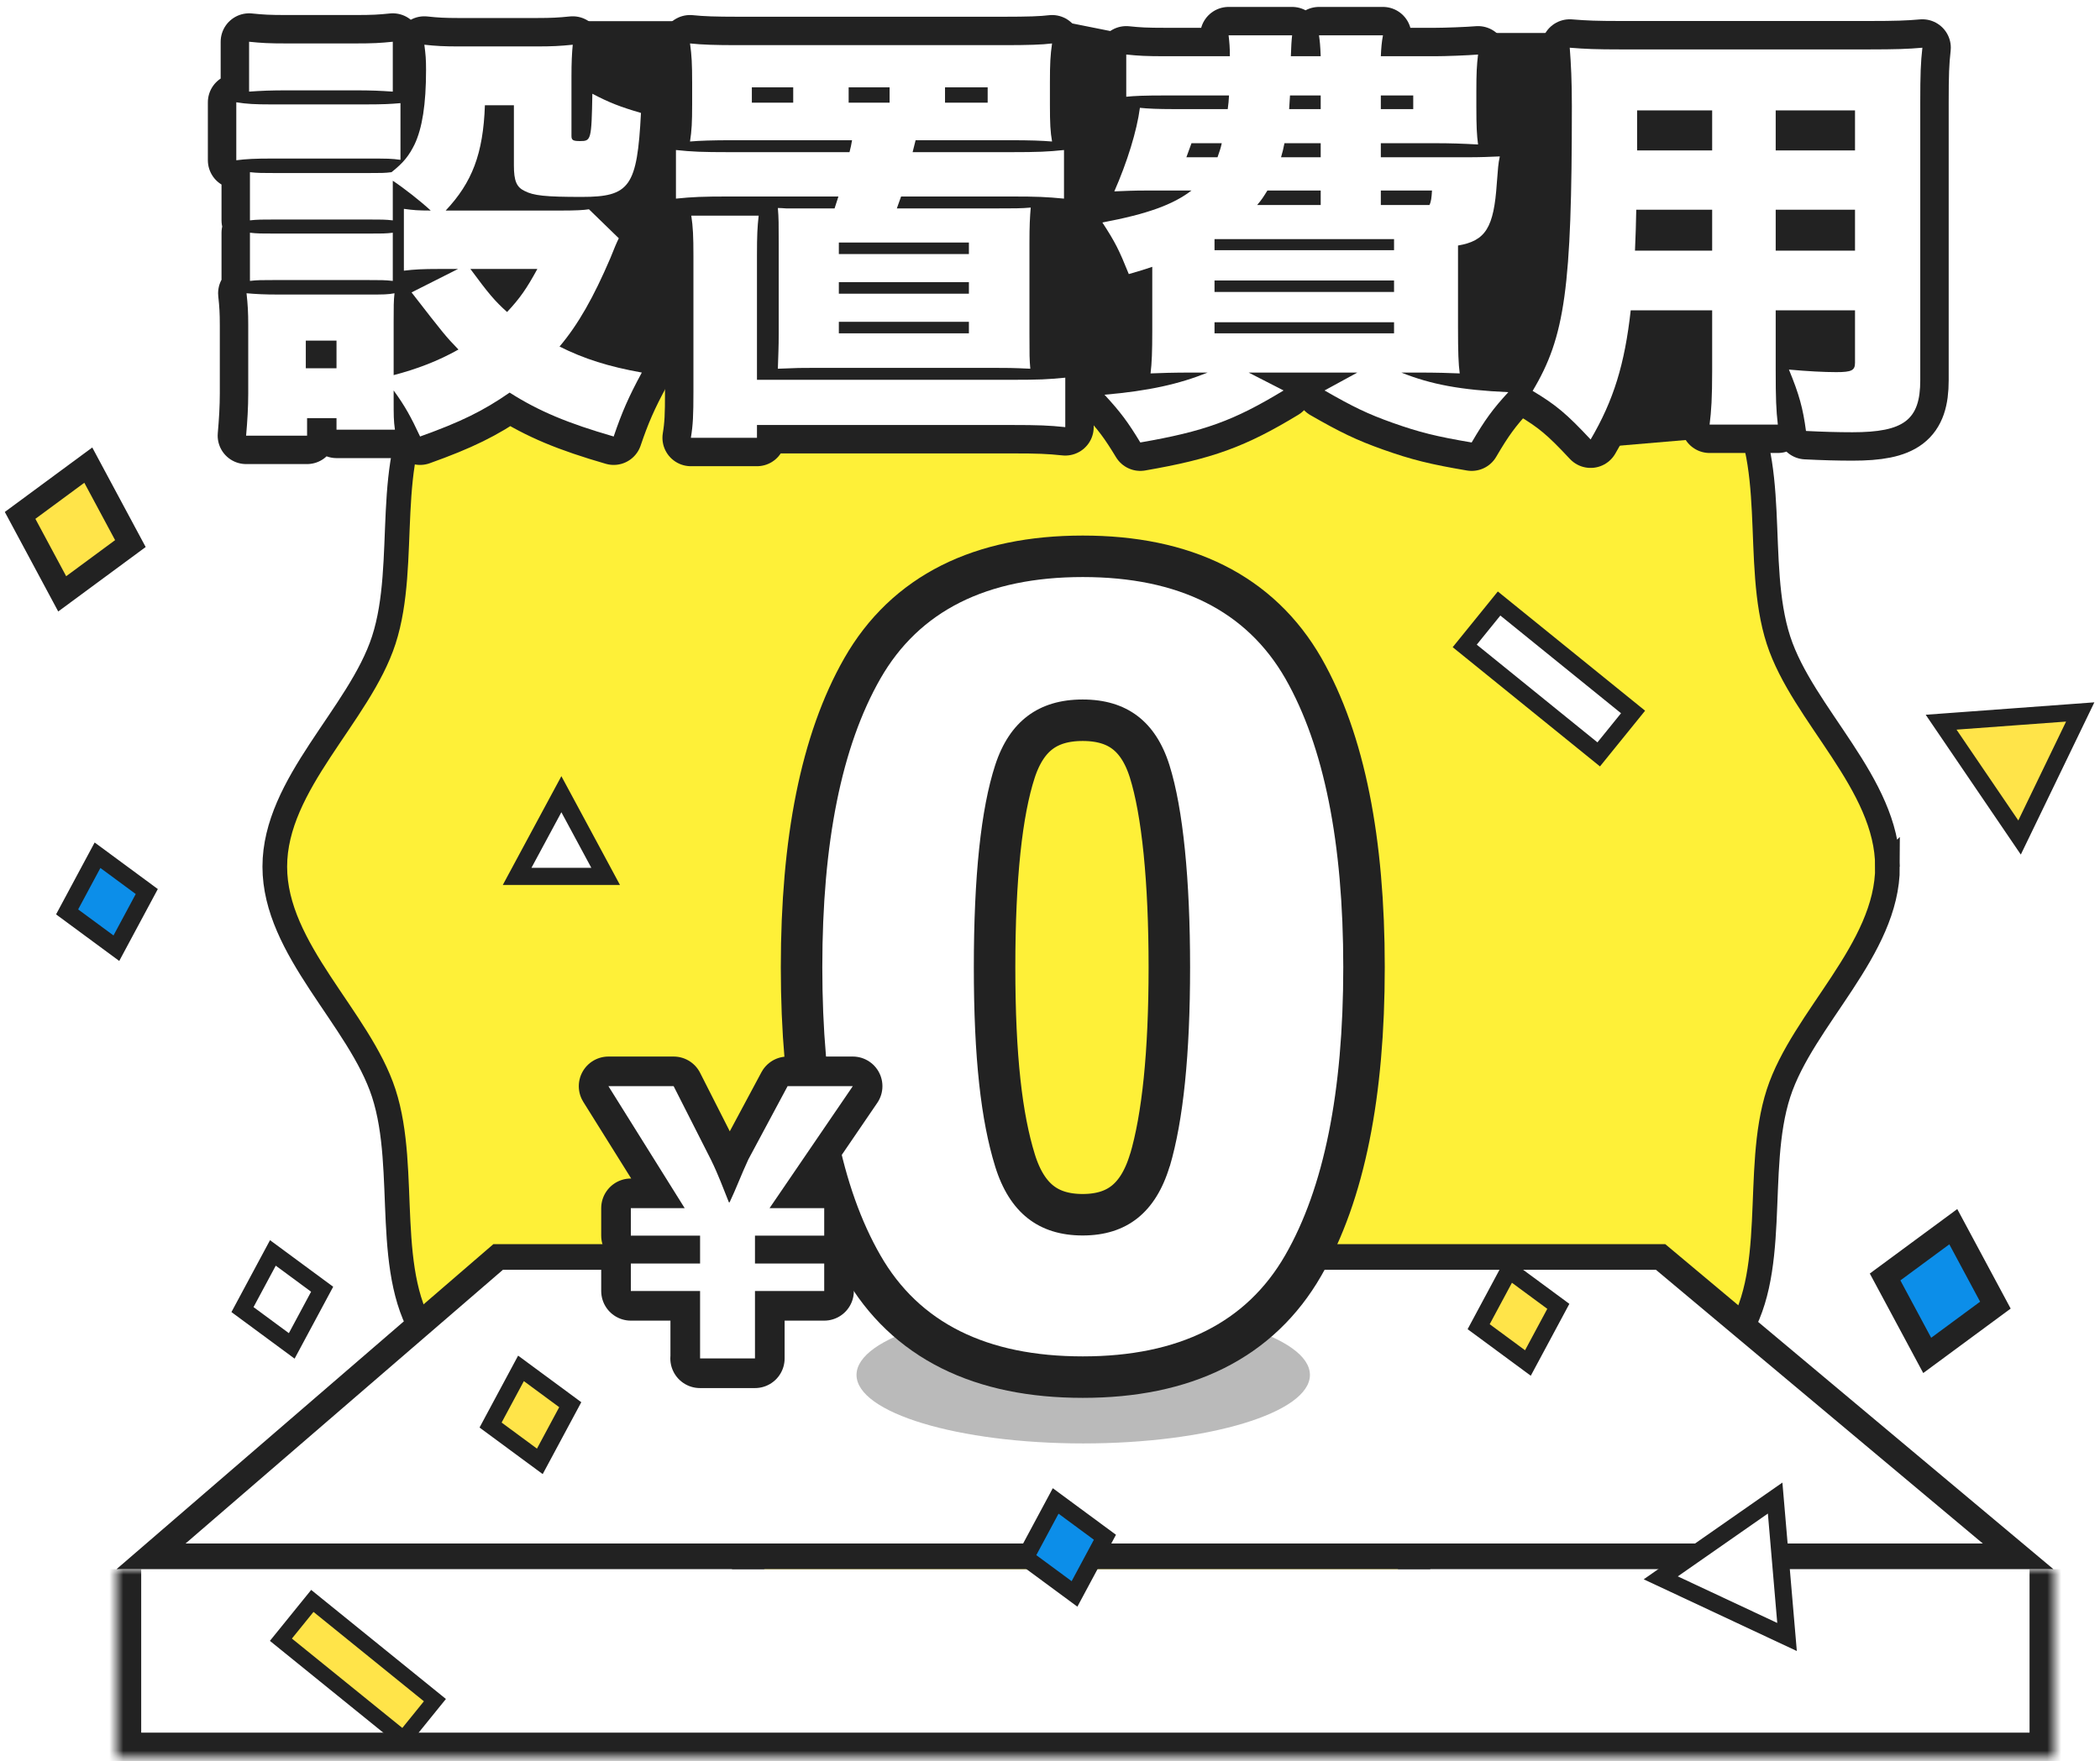
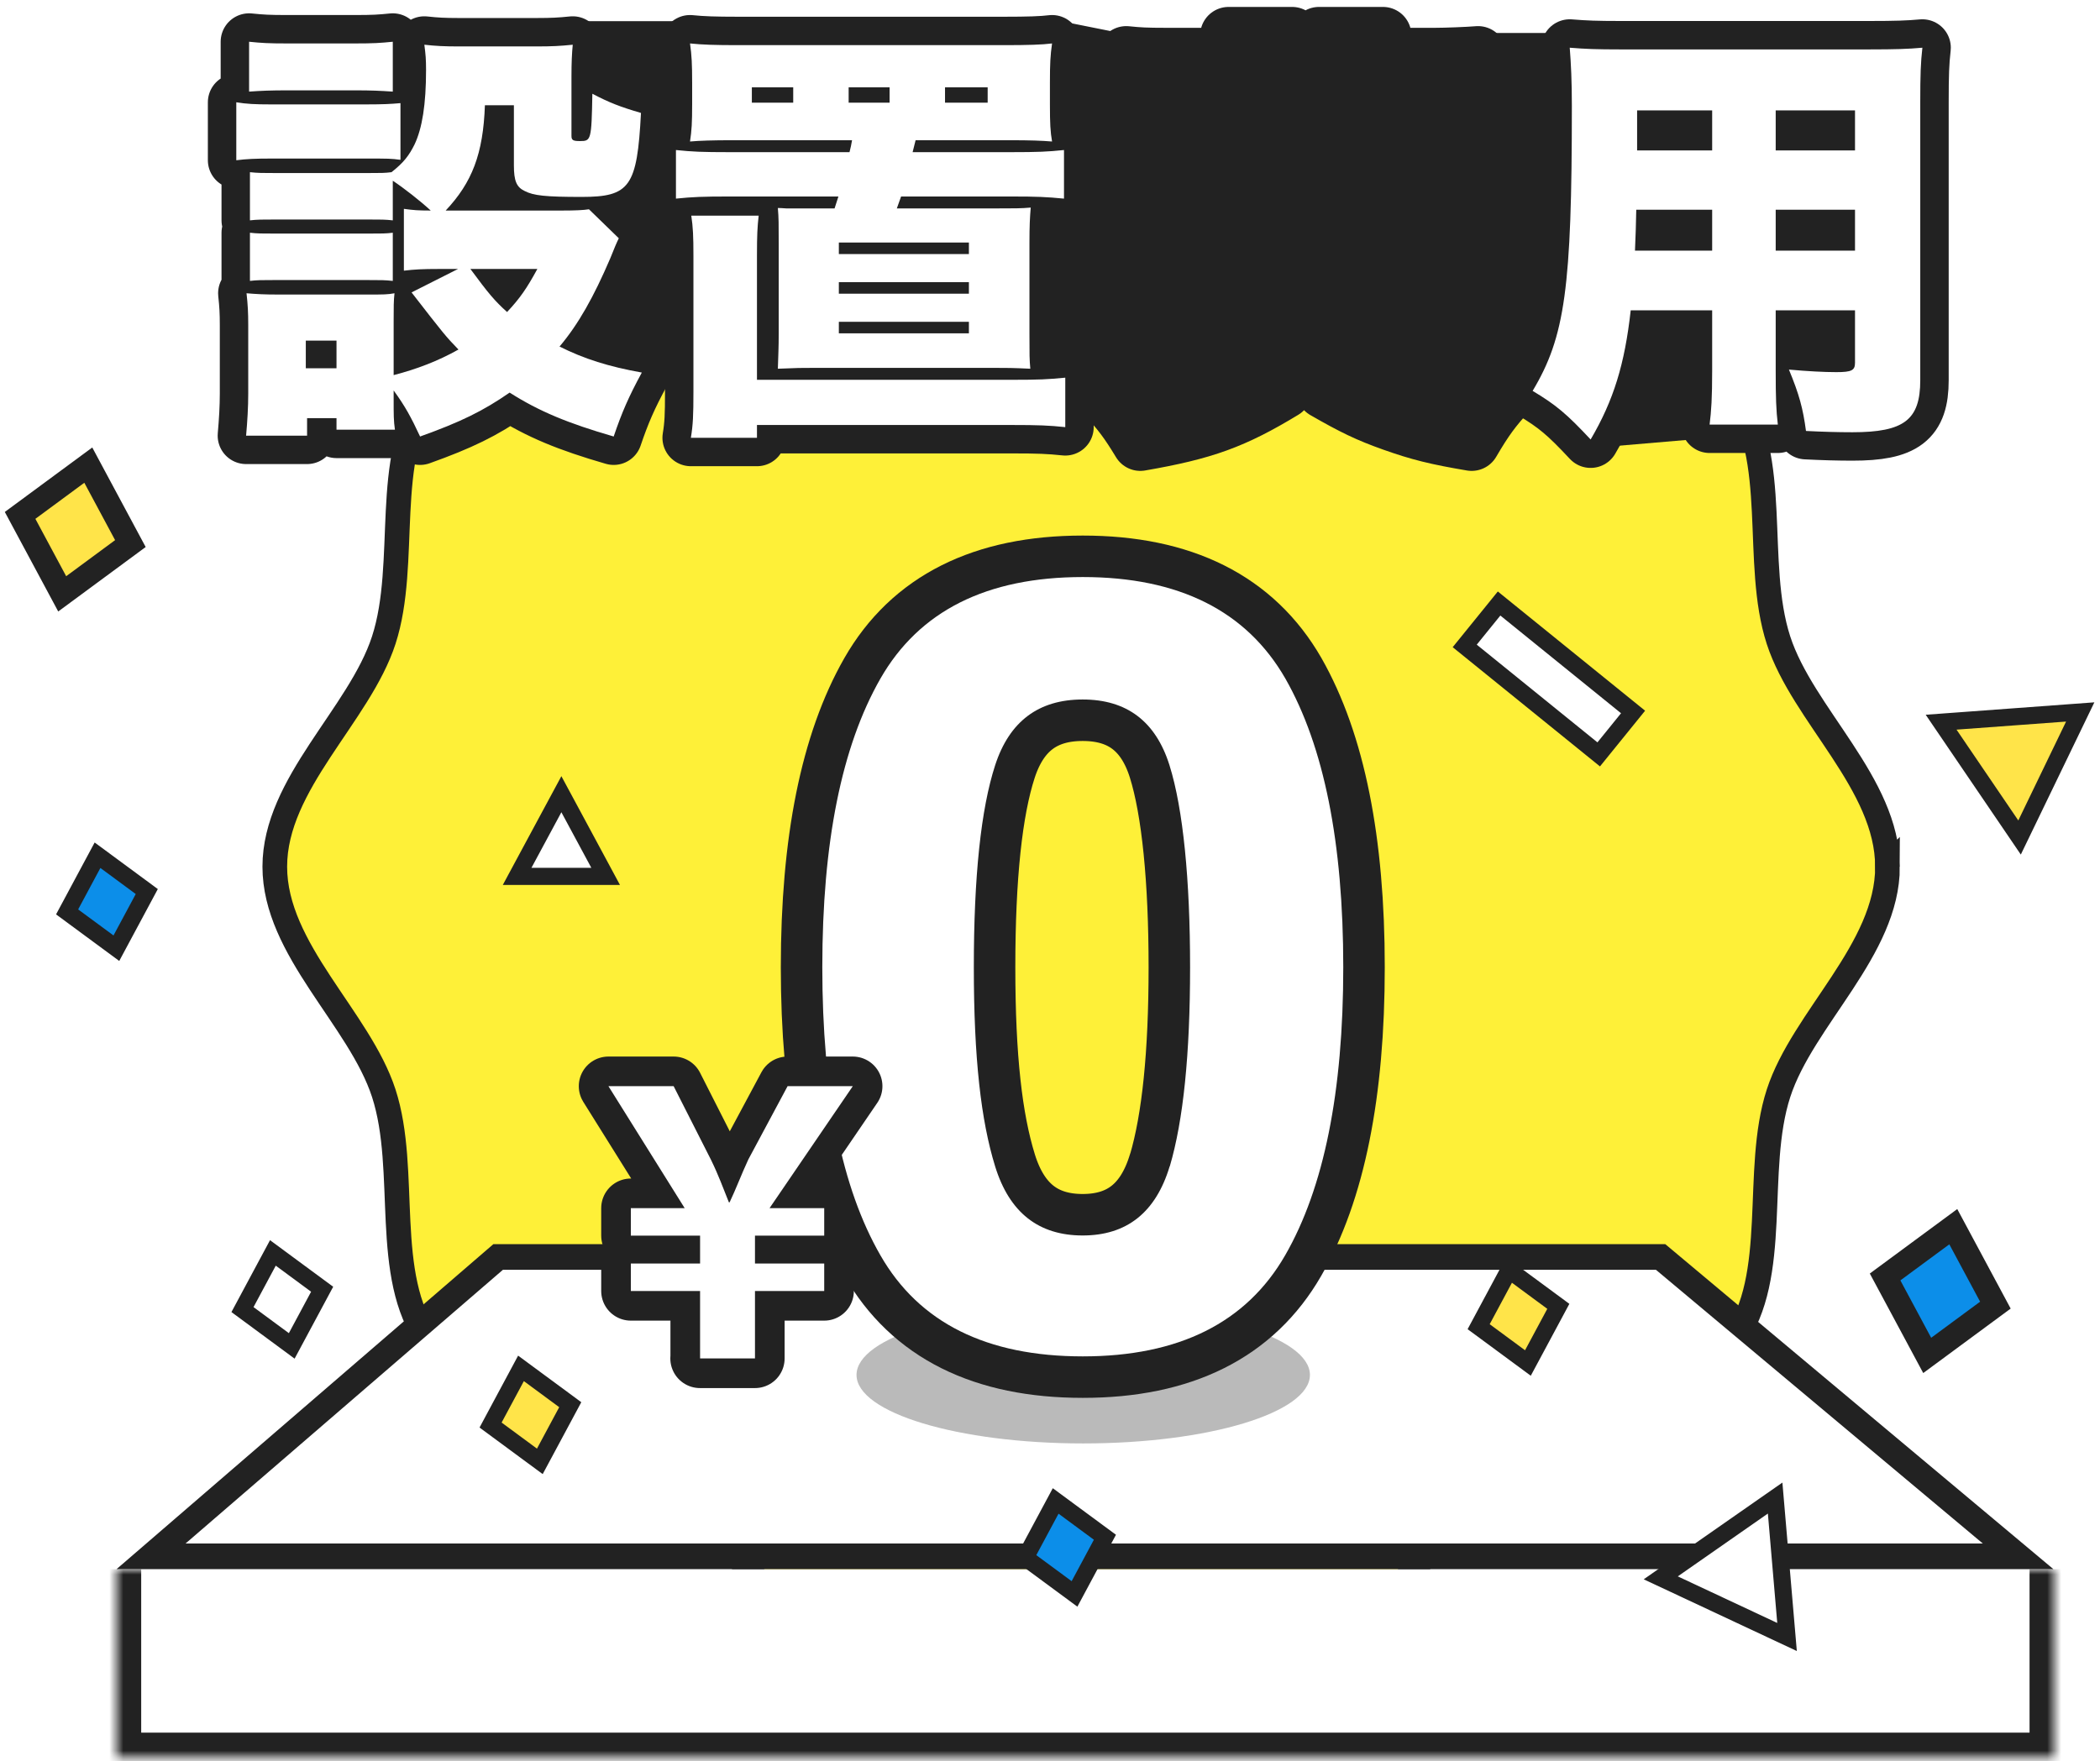
<svg xmlns="http://www.w3.org/2000/svg" width="298" height="250" viewBox="0 0 298 250" fill="none">
  <g clip-path="url(#clip0_586_2748)">
    <path d="M267.847 123.018C267.847 134.8 255.835 144.542 252.381 155.177C248.806 166.193 252.672 181.113 245.995 190.285C239.252 199.547 223.822 200.446 214.56 207.189C205.388 213.866 199.804 228.3 188.787 231.876C178.152 235.329 165.199 227.044 153.418 227.044C141.636 227.044 128.683 235.323 118.048 231.876C107.032 228.3 101.447 213.866 92.276 207.189C83.013 200.446 67.583 199.553 60.84 190.285C54.163 181.113 58.035 166.193 54.46 155.177C51.006 144.542 38.994 134.806 38.994 123.018C38.994 111.231 51.006 101.494 54.46 90.86C58.035 79.843 54.169 64.923 60.846 55.752C67.589 46.489 83.019 45.591 92.282 38.847C101.453 32.17 107.038 17.736 118.054 14.161C128.689 10.707 141.642 18.992 153.424 18.992C165.205 18.992 178.158 10.713 188.787 14.167C199.804 17.742 205.388 32.176 214.56 38.853C223.822 45.597 239.252 46.489 245.995 55.758C252.672 64.929 248.8 79.849 252.375 90.866C255.829 101.501 267.841 111.237 267.841 123.024L267.847 123.018Z" fill="#FEF038" stroke="#222222" stroke-width="3.5" stroke-miterlimit="10" />
    <mask id="path-2-inside-1_586_2748" fill="white">
      <path d="M16.537 222.73H291.503V249.437H16.537V222.73Z" />
    </mask>
    <path d="M16.537 222.73H291.503V249.437H16.537V222.73Z" fill="white" />
    <path d="M291.503 249.437V252.937H295.003V249.437H291.503ZM16.537 249.437H13.037V252.937H16.537V249.437ZM288.003 222.73V249.437H295.003V222.73H288.003ZM291.503 245.937H16.537V252.937H291.503V245.937ZM20.037 249.437V222.73H13.037V249.437H20.037Z" fill="#222222" mask="url(#path-2-inside-1_586_2748)" />
    <path d="M21.436 220.909L70.687 178.42H235.649L286.377 220.909H21.436Z" fill="white" stroke="#222222" stroke-width="3.642" />
    <path d="M33.531 14.518C34.984 14.759 36.194 14.82 38.433 14.82H51.927C54.408 14.82 55.497 14.759 56.828 14.639V22.687C55.497 22.505 55.074 22.505 52.048 22.505H38.433C36.254 22.505 34.923 22.566 33.531 22.747V14.518ZM57.313 29.645C58.644 29.827 59.309 29.887 61.125 29.887C59.612 28.496 57.373 26.741 55.739 25.652V31.279C54.65 31.158 54.105 31.158 52.23 31.158H39.098C37.222 31.158 36.496 31.158 35.468 31.279V24.441C36.617 24.562 37.222 24.562 39.098 24.562H52.23C54.105 24.562 54.59 24.562 55.558 24.441C57.313 23.05 58.039 22.081 58.825 20.508C59.915 18.209 60.459 14.82 60.459 9.919C60.459 8.406 60.399 7.74 60.217 6.348C61.851 6.53 63.061 6.59 64.998 6.59H76.253C78.31 6.59 79.52 6.53 81.275 6.348C81.154 7.619 81.094 8.89 81.094 10.826V19.298C81.094 19.903 81.336 20.024 82.304 20.024C83.877 20.024 83.938 19.903 84.059 13.307C86.479 14.578 88.053 15.183 90.957 16.03C90.413 26.499 89.384 27.951 82.546 27.951C77.403 27.951 75.708 27.77 74.438 27.104C73.288 26.559 72.925 25.652 72.925 23.473V14.941H68.81C68.568 21.839 66.995 25.894 63.243 29.887H79.581C81.76 29.887 82.788 29.827 83.575 29.706L87.811 33.821C87.528 34.386 87.125 35.334 86.6 36.665C84.24 42.172 82.062 46.044 79.4 49.191C82.909 50.946 86.358 52.035 91.078 52.882C89.203 56.331 88.234 58.57 87.085 61.959C80.61 60.083 76.495 58.389 72.32 55.726C68.568 58.328 65.361 59.901 59.612 61.959C58.341 59.236 57.494 57.663 55.86 55.424V56.573C55.86 59.054 55.86 59.66 56.042 60.991H47.752V59.357H43.576V61.838H34.923C35.105 59.781 35.226 57.784 35.226 55.847V46.165C35.226 44.35 35.165 43.261 34.984 41.627C36.436 41.748 37.465 41.808 39.462 41.808H52.29C54.408 41.808 55.013 41.808 55.981 41.627C55.86 42.716 55.86 43.503 55.86 45.621V53.245C59.128 52.398 62.154 51.248 65.058 49.614C63.243 47.739 63.001 47.436 58.402 41.506L64.998 38.178H62.275C59.975 38.178 58.825 38.238 57.313 38.42V29.645ZM35.347 5.925C37.162 6.106 38.009 6.167 40.853 6.167H50.233C53.077 6.167 53.924 6.106 55.739 5.925V13.005C53.924 12.884 52.835 12.823 50.233 12.823H40.853C38.433 12.823 36.98 12.884 35.347 13.005V5.925ZM35.468 33.034C36.496 33.155 37.162 33.155 39.098 33.155H52.23C54.227 33.155 54.771 33.155 55.739 33.034V39.872C54.59 39.751 54.105 39.751 52.108 39.751H38.977C37.162 39.751 36.496 39.751 35.468 39.872V33.034ZM43.395 52.277H47.752V48.344H43.395V52.277ZM66.752 38.178C69.294 41.627 70.202 42.716 71.957 44.289C73.772 42.353 74.74 40.961 76.253 38.178H66.752Z" stroke="#222222" stroke-width="8.068" stroke-linejoin="round" />
    <path d="M103.847 19.903C101.185 19.903 99.248 19.964 97.917 20.085C98.159 18.511 98.219 17.362 98.219 14.82V11.734C98.219 9.132 98.159 7.861 97.917 6.167C99.611 6.348 101.487 6.409 104.694 6.409H142.514C145.842 6.409 147.9 6.348 149.292 6.167C149.05 7.861 148.989 9.011 148.989 11.734V14.82C148.989 17.543 149.05 18.693 149.292 20.085C147.839 19.964 146.206 19.903 143.361 19.903H129.928L129.504 21.598H143.422C147.295 21.598 148.687 21.537 150.986 21.295V28.193C148.444 27.951 147.234 27.891 143.422 27.891H127.87C127.628 28.617 127.568 28.677 127.265 29.585H141.123C143.967 29.585 144.935 29.585 146.266 29.464C146.145 30.856 146.084 32.066 146.084 34.486V47.436C146.084 50.401 146.084 51.006 146.206 52.338C143.664 52.217 142.877 52.217 141.123 52.217H115.526C113.65 52.217 113.226 52.217 110.382 52.338C110.443 50.401 110.503 49.252 110.503 47.436V34.486C110.503 31.703 110.503 30.977 110.382 29.524C110.665 29.524 111.068 29.545 111.593 29.585H118.43C118.673 28.859 118.733 28.617 118.975 27.891H103.484C99.732 27.891 98.28 27.951 95.92 28.193V21.295C98.219 21.537 99.611 21.598 103.484 21.598H120.548C120.73 20.871 120.79 20.629 120.911 19.903H103.847ZM143.603 53.911C147.537 53.911 148.687 53.85 151.168 53.608V60.628C148.868 60.386 147.355 60.325 143.603 60.325H107.417V62.141H98.038C98.34 60.325 98.401 58.933 98.401 55.666V36.302C98.401 33.518 98.34 32.248 98.098 30.614H107.659C107.478 32.187 107.417 33.397 107.417 36.241V53.911H143.603ZM112.561 12.4H106.691V14.578H112.561V12.4ZM119.036 36.06H137.492V34.426H119.036V36.06ZM119.036 41.688H137.492V40.054H119.036V41.688ZM119.036 47.315H137.492V45.681H119.036V47.315ZM126.237 12.4H120.427V14.578H126.237V12.4ZM140.154 14.578V12.4H134.103V14.578H140.154Z" stroke="#222222" stroke-width="8.068" stroke-linejoin="round" />
    <path d="M206.899 46.407C206.899 50.099 206.959 51.611 207.141 53.003C205.567 52.943 204.055 52.882 201.029 52.882H198.851C203.086 54.577 207.322 55.363 214.039 55.666C211.861 58.026 210.711 59.599 208.835 62.806C203.813 61.959 201.392 61.354 197.64 60.023C194.07 58.752 192.073 57.784 187.958 55.424L192.618 52.882H177.187L182.149 55.424C175.069 59.72 170.894 61.233 161.817 62.806C160.062 59.902 158.973 58.449 156.734 56.029C163.027 55.484 167.324 54.516 171.378 52.882H169.381C166.295 52.882 164.843 52.943 163.269 53.003C163.451 51.551 163.512 49.857 163.512 47.013V37.875C162.422 38.238 161.878 38.42 160.183 38.904C158.792 35.455 158.247 34.365 156.432 31.582C162.846 30.372 166.477 29.04 169.079 27.044H162.664C160.728 27.044 159.639 27.104 158.126 27.165C159.941 23.05 161.333 18.572 161.757 15.304C162.906 15.425 164.359 15.486 166.477 15.486H174.222C174.343 14.639 174.343 14.396 174.404 13.549H165.448C162.301 13.549 161.031 13.61 159.82 13.731V7.74C161.575 7.922 162.604 7.982 165.448 7.982H174.525C174.525 6.772 174.464 6.046 174.343 5.017H183.359C183.279 5.663 183.218 6.651 183.178 7.982H187.414C187.353 6.469 187.293 5.864 187.172 5.017H196.249C196.067 5.985 196.007 6.711 195.946 7.982H203.631C205.083 7.982 208.351 7.861 209.743 7.74C209.561 9.313 209.501 10.282 209.501 13.005V15.123C209.501 17.906 209.561 19.116 209.743 20.508C207.504 20.387 205.93 20.327 203.571 20.327H195.946V22.324H208.23C210.227 22.324 211.316 22.263 212.829 22.203C212.587 23.352 212.587 23.776 212.405 26.015C211.982 32.308 210.832 34.184 206.899 34.85V46.407ZM169.079 20.327L168.352 22.324H172.77C173.072 21.416 173.193 21.174 173.375 20.327H169.079ZM172.346 35.515H197.822V33.942H172.346V35.515ZM172.346 41.445H197.822V39.812H172.346V41.445ZM172.346 47.315H197.822V45.742H172.346V47.315ZM187.414 27.044H179.85C179.245 28.012 179.063 28.314 178.397 29.101H187.414V27.044ZM182.27 20.327C182.089 21.234 182.028 21.476 181.786 22.324H187.414V20.327H182.27ZM183.057 13.549C182.996 14.396 182.996 14.639 182.936 15.486H187.414V13.549H183.057ZM195.946 15.486H200.545V13.549H195.946V15.486ZM202.844 29.101C203.086 28.617 203.147 28.072 203.207 27.044H195.946V29.101H202.844Z" stroke="#222222" stroke-width="8.068" stroke-linejoin="round" />
    <path d="M251.98 52.519C251.98 56.513 252.041 58.207 252.283 60.265H242.601C242.843 58.328 242.964 56.513 242.964 52.58V44.047H231.406C230.559 51.672 228.986 56.816 225.718 62.383C222.329 58.752 220.816 57.481 217.488 55.484C222.087 47.799 223.055 40.901 223.055 15.062C223.055 11.492 222.934 9.071 222.753 6.772C224.992 6.954 226.505 7.014 229.954 7.014H265.232C268.984 7.014 270.799 6.954 272.796 6.772C272.554 8.89 272.494 10.584 272.494 14.518V53.971C272.494 59.599 270.194 61.354 262.872 61.354C260.815 61.354 258.637 61.293 256.277 61.172C255.853 57.965 255.308 55.968 253.856 52.459C256.519 52.701 258.879 52.822 260.573 52.822C262.751 52.822 263.235 52.58 263.235 51.49V44.047H251.98V52.519ZM232.193 29.767C232.132 32.248 232.132 32.913 232.011 35.576H242.964V29.767H232.193ZM242.964 15.667H232.314V21.355H242.964V15.667ZM263.235 21.355V15.667H251.98V21.355H263.235ZM251.98 35.576H263.235V29.767H251.98V35.576Z" stroke="#222222" stroke-width="8.068" stroke-linejoin="round" />
    <path d="M98.077 3H81.94L59.753 4.681L58.744 53.763H79.251H95.051L146.487 56.788H217.084L226.833 63.512L242.634 62.167H251.038L255.745 63.512H267.175L273.898 59.142V4.681H221.791H210.361H198.258L194.896 3H177.079L172.036 4.681H158.925L150.521 3H98.077Z" fill="#222222" />
    <g filter="url(#filter0_d_586_2748)">
      <path d="M33.531 14.518C34.984 14.759 36.194 14.82 38.433 14.82H51.927C54.408 14.82 55.497 14.759 56.828 14.639V22.687C55.497 22.505 55.074 22.505 52.048 22.505H38.433C36.254 22.505 34.923 22.566 33.531 22.747V14.518ZM57.313 29.645C58.644 29.827 59.309 29.887 61.125 29.887C59.612 28.496 57.373 26.741 55.739 25.652V31.279C54.65 31.158 54.105 31.158 52.23 31.158H39.098C37.222 31.158 36.496 31.158 35.468 31.279V24.441C36.617 24.562 37.222 24.562 39.098 24.562H52.23C54.105 24.562 54.59 24.562 55.558 24.441C57.313 23.05 58.039 22.081 58.825 20.508C59.915 18.209 60.459 14.82 60.459 9.919C60.459 8.406 60.399 7.74 60.217 6.348C61.851 6.53 63.061 6.59 64.998 6.59H76.253C78.31 6.59 79.52 6.53 81.275 6.348C81.154 7.619 81.094 8.89 81.094 10.826V19.298C81.094 19.903 81.336 20.024 82.304 20.024C83.877 20.024 83.938 19.903 84.059 13.307C86.479 14.578 88.053 15.183 90.957 16.03C90.413 26.499 89.384 27.951 82.546 27.951C77.403 27.951 75.708 27.77 74.438 27.104C73.288 26.559 72.925 25.652 72.925 23.473V14.941H68.81C68.568 21.839 66.995 25.894 63.243 29.887H79.581C81.76 29.887 82.788 29.827 83.575 29.706L87.811 33.821C87.528 34.386 87.125 35.334 86.6 36.665C84.24 42.172 82.062 46.044 79.4 49.191C82.909 50.946 86.358 52.035 91.078 52.882C89.202 56.331 88.234 58.57 87.085 61.959C80.61 60.083 76.495 58.389 72.32 55.726C68.568 58.328 65.361 59.902 59.612 61.959C58.341 59.236 57.494 57.663 55.86 55.424V56.573C55.86 59.054 55.86 59.66 56.042 60.991H47.752V59.357H43.576V61.838H34.923C35.105 59.781 35.226 57.784 35.226 55.847V46.165C35.226 44.35 35.165 43.261 34.984 41.627C36.436 41.748 37.465 41.808 39.462 41.808H52.29C54.408 41.808 55.013 41.808 55.981 41.627C55.86 42.716 55.86 43.503 55.86 45.621V53.245C59.128 52.398 62.154 51.248 65.058 49.614C63.243 47.739 63.001 47.436 58.402 41.506L64.998 38.178H62.275C59.975 38.178 58.825 38.238 57.313 38.42V29.645ZM35.347 5.925C37.162 6.106 38.009 6.167 40.853 6.167H50.233C53.077 6.167 53.924 6.106 55.739 5.925V13.005C53.924 12.884 52.835 12.823 50.233 12.823H40.853C38.433 12.823 36.98 12.884 35.347 13.005V5.925ZM35.468 33.034C36.496 33.155 37.162 33.155 39.098 33.155H52.23C54.227 33.155 54.771 33.155 55.739 33.034V39.872C54.59 39.751 54.105 39.751 52.108 39.751H38.977C37.162 39.751 36.496 39.751 35.468 39.872V33.034ZM43.395 52.277H47.752V48.344H43.395V52.277ZM66.752 38.178C69.294 41.627 70.202 42.716 71.957 44.289C73.772 42.353 74.74 40.961 76.253 38.178H66.752Z" fill="white" />
      <path d="M103.847 19.903C101.185 19.903 99.248 19.964 97.917 20.085C98.159 18.511 98.219 17.362 98.219 14.82V11.734C98.219 9.132 98.159 7.861 97.917 6.167C99.611 6.348 101.487 6.409 104.694 6.409H142.514C145.842 6.409 147.9 6.348 149.292 6.167C149.05 7.861 148.989 9.011 148.989 11.734V14.82C148.989 17.543 149.05 18.693 149.292 20.085C147.839 19.964 146.206 19.903 143.361 19.903H129.928L129.504 21.598H143.422C147.295 21.598 148.687 21.537 150.986 21.295V28.193C148.444 27.951 147.234 27.891 143.422 27.891H127.87C127.628 28.617 127.568 28.677 127.265 29.585H141.123C143.967 29.585 144.935 29.585 146.266 29.464C146.145 30.856 146.084 32.066 146.084 34.486V47.436C146.084 50.401 146.084 51.006 146.206 52.338C143.664 52.217 142.877 52.217 141.123 52.217H115.526C113.65 52.217 113.226 52.217 110.382 52.338C110.443 50.401 110.503 49.252 110.503 47.436V34.486C110.503 31.703 110.503 30.977 110.382 29.524C110.665 29.524 111.068 29.545 111.593 29.585H118.43C118.673 28.859 118.733 28.617 118.975 27.891H103.484C99.732 27.891 98.28 27.951 95.92 28.193V21.295C98.219 21.537 99.611 21.598 103.484 21.598H120.548C120.73 20.871 120.79 20.629 120.911 19.903H103.847ZM143.604 53.911C147.537 53.911 148.687 53.85 151.168 53.608V60.628C148.868 60.386 147.355 60.325 143.604 60.325H107.417V62.141H98.038C98.34 60.325 98.401 58.933 98.401 55.666V36.302C98.401 33.518 98.34 32.248 98.098 30.614H107.659C107.478 32.187 107.417 33.397 107.417 36.241V53.911H143.604ZM112.561 12.4H106.691V14.578H112.561V12.4ZM119.036 36.06H137.492V34.426H119.036V36.06ZM119.036 41.688H137.492V40.054H119.036V41.688ZM119.036 47.315H137.492V45.681H119.036V47.315ZM126.237 12.4H120.427V14.578H126.237V12.4ZM140.154 14.578V12.4H134.103V14.578H140.154Z" fill="white" />
-       <path d="M206.899 46.407C206.899 50.099 206.959 51.611 207.141 53.003C205.567 52.943 204.055 52.882 201.029 52.882H198.851C203.086 54.577 207.322 55.363 214.039 55.666C211.861 58.026 210.711 59.599 208.835 62.806C203.813 61.959 201.392 61.354 197.64 60.023C194.07 58.752 192.073 57.784 187.958 55.424L192.618 52.882H177.187L182.149 55.424C175.069 59.72 170.894 61.233 161.817 62.806C160.062 59.902 158.973 58.449 156.734 56.029C163.027 55.484 167.324 54.516 171.378 52.882H169.381C166.295 52.882 164.843 52.943 163.269 53.003C163.451 51.551 163.512 49.857 163.512 47.013V37.875C162.422 38.238 161.878 38.42 160.183 38.904C158.792 35.455 158.247 34.365 156.432 31.582C162.846 30.372 166.477 29.04 169.079 27.044H162.664C160.728 27.044 159.639 27.104 158.126 27.165C159.941 23.05 161.333 18.572 161.757 15.304C162.906 15.425 164.359 15.486 166.477 15.486H174.222C174.343 14.639 174.343 14.396 174.404 13.549H165.448C162.301 13.549 161.031 13.61 159.82 13.731V7.74C161.575 7.922 162.604 7.982 165.448 7.982H174.525C174.525 6.772 174.464 6.046 174.343 5.017H183.359C183.279 5.663 183.218 6.651 183.178 7.982H187.414C187.353 6.469 187.293 5.864 187.172 5.017H196.249C196.067 5.985 196.007 6.711 195.946 7.982H203.631C205.083 7.982 208.351 7.861 209.743 7.74C209.561 9.313 209.501 10.282 209.501 13.005V15.123C209.501 17.906 209.561 19.116 209.743 20.508C207.504 20.387 205.93 20.327 203.571 20.327H195.946V22.324H208.23C210.227 22.324 211.316 22.263 212.829 22.203C212.587 23.352 212.587 23.776 212.405 26.015C211.982 32.308 210.832 34.184 206.899 34.85V46.407ZM169.079 20.327L168.352 22.324H172.77C173.072 21.416 173.193 21.174 173.375 20.327H169.079ZM172.346 35.515H197.822V33.942H172.346V35.515ZM172.346 41.445H197.822V39.812H172.346V41.445ZM172.346 47.315H197.822V45.742H172.346V47.315ZM187.414 27.044H179.85C179.245 28.012 179.063 28.314 178.397 29.101H187.414V27.044ZM182.27 20.327C182.089 21.234 182.028 21.476 181.786 22.324H187.414V20.327H182.27ZM183.057 13.549C182.996 14.396 182.996 14.639 182.936 15.486H187.414V13.549H183.057ZM195.946 15.486H200.545V13.549H195.946V15.486ZM202.844 29.101C203.086 28.617 203.147 28.072 203.207 27.044H195.946V29.101H202.844Z" fill="white" />
      <path d="M251.98 52.519C251.98 56.513 252.041 58.207 252.283 60.265H242.601C242.843 58.328 242.964 56.513 242.964 52.58V44.047H231.406C230.559 51.672 228.986 56.816 225.718 62.383C222.329 58.752 220.816 57.481 217.488 55.484C222.087 47.799 223.055 40.901 223.055 15.062C223.055 11.492 222.934 9.071 222.753 6.772C224.992 6.954 226.505 7.014 229.954 7.014H265.232C268.984 7.014 270.799 6.954 272.796 6.772C272.554 8.89 272.494 10.584 272.494 14.518V53.971C272.494 59.599 270.194 61.354 262.872 61.354C260.815 61.354 258.637 61.293 256.277 61.172C255.853 57.965 255.308 55.968 253.856 52.459C256.519 52.701 258.879 52.822 260.573 52.822C262.751 52.822 263.235 52.58 263.235 51.49V44.047H251.98V52.519ZM232.193 29.767C232.132 32.248 232.132 32.913 232.011 35.576H242.964V29.767H232.193ZM242.964 15.667H232.314V21.355H242.964V15.667ZM263.235 21.355V15.667H251.98V21.355H263.235ZM251.98 35.576H263.235V29.767H251.98V35.576Z" fill="white" />
    </g>
    <ellipse cx="153.715" cy="195.16" rx="32.17" ry="9.726" fill="#BABABA" />
    <path d="M153.653 192.529C139.991 192.529 130.418 187.751 124.933 178.178C119.432 168.622 116.689 154.994 116.689 137.295C116.689 119.595 119.432 105.951 124.933 96.327C130.435 86.72 140.008 81.908 153.653 81.908C167.297 81.908 176.887 86.72 182.406 96.327C187.874 105.934 190.616 119.595 190.616 137.295C190.616 154.994 187.874 168.622 182.372 178.178C176.871 187.734 167.297 192.529 153.653 192.529ZM166.002 165.543C167.92 159.032 168.879 149.627 168.879 137.295C168.879 124.962 167.903 114.817 165.952 108.609C164 102.401 159.895 99.288 153.636 99.288C147.377 99.288 143.238 102.401 141.22 108.609C139.201 114.817 138.191 124.39 138.191 137.295C138.191 150.199 139.201 159.049 141.22 165.577C143.238 172.105 147.377 175.368 153.636 175.368C159.895 175.368 164.017 172.088 165.985 165.543H166.002Z" stroke="#222222" stroke-width="11.777" stroke-linejoin="round" />
    <path d="M153.653 192.529C139.991 192.529 130.418 187.751 124.933 178.178C119.432 168.622 116.689 154.994 116.689 137.295C116.689 119.595 119.432 105.951 124.933 96.327C130.435 86.72 140.008 81.908 153.653 81.908C167.297 81.908 176.887 86.72 182.406 96.327C187.874 105.934 190.616 119.595 190.616 137.295C190.616 154.994 187.874 168.622 182.372 178.178C176.871 187.734 167.297 192.529 153.653 192.529ZM166.002 165.543C167.92 159.032 168.879 149.627 168.879 137.295C168.879 124.962 167.903 114.817 165.952 108.609C164 102.401 159.895 99.288 153.636 99.288C147.377 99.288 143.238 102.401 141.22 108.609C139.201 114.817 138.191 124.39 138.191 137.295C138.191 150.199 139.201 159.049 141.22 165.577C143.238 172.105 147.377 175.368 153.636 175.368C159.895 175.368 164.017 172.088 165.985 165.543H166.002Z" fill="white" />
    <path d="M99.345 192.822V183.249H89.52V179.345H99.345V175.392H89.52V171.488H97.158L86.34 154.176H95.593L100.893 164.624C101.987 166.862 102.609 168.628 103.434 170.664H103.534C104.426 168.797 105.2 166.71 106.193 164.574L111.762 154.176H121.015L109.204 171.488H116.96V175.392H107.135V179.345H116.96V183.249H107.135V192.822H99.328H99.345Z" stroke="#222222" stroke-width="8.412" stroke-linejoin="round" />
    <path d="M99.345 192.822V183.249H89.52V179.345H99.345V175.392H89.52V171.488H97.158L86.34 154.176H95.593L100.893 164.624C101.987 166.862 102.609 168.628 103.434 170.664H103.534C104.426 168.797 105.2 166.71 106.193 164.574L111.762 154.176H121.015L109.204 171.488H116.96V175.392H107.135V179.345H116.96V183.249H107.135V192.822H99.328H99.345Z" fill="white" />
    <path d="M230.976 102.004L231.74 101.06L230.796 100.296L213.67 86.428L212.727 85.664L211.963 86.608L208.615 90.741L207.851 91.685L208.795 92.449L225.921 106.317L226.864 107.081L227.628 106.138L230.976 102.004Z" fill="white" stroke="#222222" stroke-width="2.428" />
-     <path d="M61.017 242.186L61.716 241.323L60.853 240.624L45.185 227.937L44.322 227.238L43.623 228.101L40.561 231.883L39.862 232.746L40.725 233.445L56.393 246.133L57.256 246.832L57.955 245.968L61.017 242.186Z" fill="#FFE449" stroke="#222222" stroke-width="2.221" />
    <path d="M252.08 214.736L251.901 212.64L250.176 213.843L237.393 222.761L235.669 223.964L237.573 224.856L251.685 231.467L253.589 232.359L253.41 230.265L252.08 214.736Z" fill="white" stroke="#222222" stroke-width="2.428" />
    <path d="M285.403 117.141L286.585 118.88L287.5 116.987L294.279 102.95L295.193 101.057L293.097 101.212L277.551 102.357L275.454 102.511L276.637 104.25L285.403 117.141Z" fill="#FFE449" stroke="#222222" stroke-width="2.428" />
    <path d="M83.912 124.398H85.944L84.981 122.608L80.732 114.717L79.663 112.732L78.594 114.717L74.345 122.608L73.382 124.398H75.414H83.912Z" fill="white" stroke="#222222" stroke-width="2.428" />
    <path d="M20.255 127.618L20.829 126.548L19.852 125.828L14.816 122.114L13.839 121.394L13.265 122.463L10.098 128.367L9.524 129.437L10.501 130.158L15.537 133.871L16.514 134.592L17.087 133.522L20.255 127.618Z" fill="#0C8EE9" stroke="#222222" stroke-width="2.428" />
    <path d="M156.22 219.273L156.794 218.203L155.817 217.483L150.781 213.769L149.804 213.049L149.23 214.119L146.063 220.023L145.489 221.092L146.466 221.813L151.501 225.526L152.478 226.247L153.052 225.177L156.22 219.273Z" fill="#0C8EE9" stroke="#222222" stroke-width="2.428" />
    <path d="M220.56 186.496L221.133 185.426L220.156 184.705L215.121 180.992L214.144 180.271L213.57 181.341L210.402 187.245L209.828 188.315L210.806 189.035L215.841 192.749L216.818 193.469L217.392 192.4L220.56 186.496Z" fill="#FFE449" stroke="#222222" stroke-width="2.428" />
-     <path d="M45.14 184.068L45.714 182.998L44.736 182.278L39.701 178.564L38.724 177.843L38.15 178.913L34.983 184.817L34.409 185.887L35.386 186.607L40.421 190.321L41.398 191.042L41.972 189.972L45.14 184.068Z" fill="white" stroke="#222222" stroke-width="2.428" />
+     <path d="M45.14 184.068L45.714 182.998L44.736 182.278L39.701 178.564L38.724 177.843L38.15 178.913L34.983 184.817L34.409 185.887L35.386 186.607L40.421 190.321L41.398 191.042L45.14 184.068Z" fill="white" stroke="#222222" stroke-width="2.428" />
    <path d="M80.347 200.457L80.921 199.387L79.944 198.666L74.908 194.953L73.931 194.232L73.357 195.302L70.189 201.206L69.616 202.276L70.593 202.996L75.628 206.71L76.605 207.43L77.179 206.361L80.347 200.457Z" fill="#FFE449" stroke="#222222" stroke-width="2.428" />
    <path d="M3.647 74.638L2.852 73.157L4.205 72.16L11.176 67.019L12.529 66.021L13.323 67.502L17.708 75.676L18.503 77.157L17.15 78.154L10.179 83.296L8.826 84.293L8.032 82.812L3.647 74.638Z" fill="#FFE449" stroke="#222222" stroke-width="3.361" />
    <path d="M268.299 182.737L267.504 181.257L268.857 180.259L275.829 175.118L277.181 174.12L277.976 175.601L282.361 183.775L283.155 185.256L281.803 186.253L274.831 191.395L273.479 192.392L272.684 190.911L268.299 182.737Z" fill="#0C8EE9" stroke="#222222" stroke-width="3.361" />
  </g>
  <defs>
    <filter id="filter0_d_586_2748" x="33.531" y="5.017" width="239.265" height="57.789" filterUnits="userSpaceOnUse" color-interpolation-filters="sRGB">
      <feFlood flood-opacity="0" result="BackgroundImageFix" />
      <feColorMatrix in="SourceAlpha" type="matrix" values="0 0 0 0 0 0 0 0 0 0 0 0 0 0 0 0 0 0 127 0" result="hardAlpha" />
      <feOffset />
      <feComposite in2="hardAlpha" operator="out" />
      <feColorMatrix type="matrix" values="0 0 0 0 0.133 0 0 0 0 0.133 0 0 0 0 0.133 0 0 0 1 0" />
      <feBlend mode="normal" in2="BackgroundImageFix" result="effect1_dropShadow_586_2748" />
      <feBlend mode="normal" in="SourceGraphic" in2="effect1_dropShadow_586_2748" result="shape" />
    </filter>
    <clipPath id="clip0_586_2748">
      <rect width="298" height="250" fill="white" />
    </clipPath>
  </defs>
</svg>